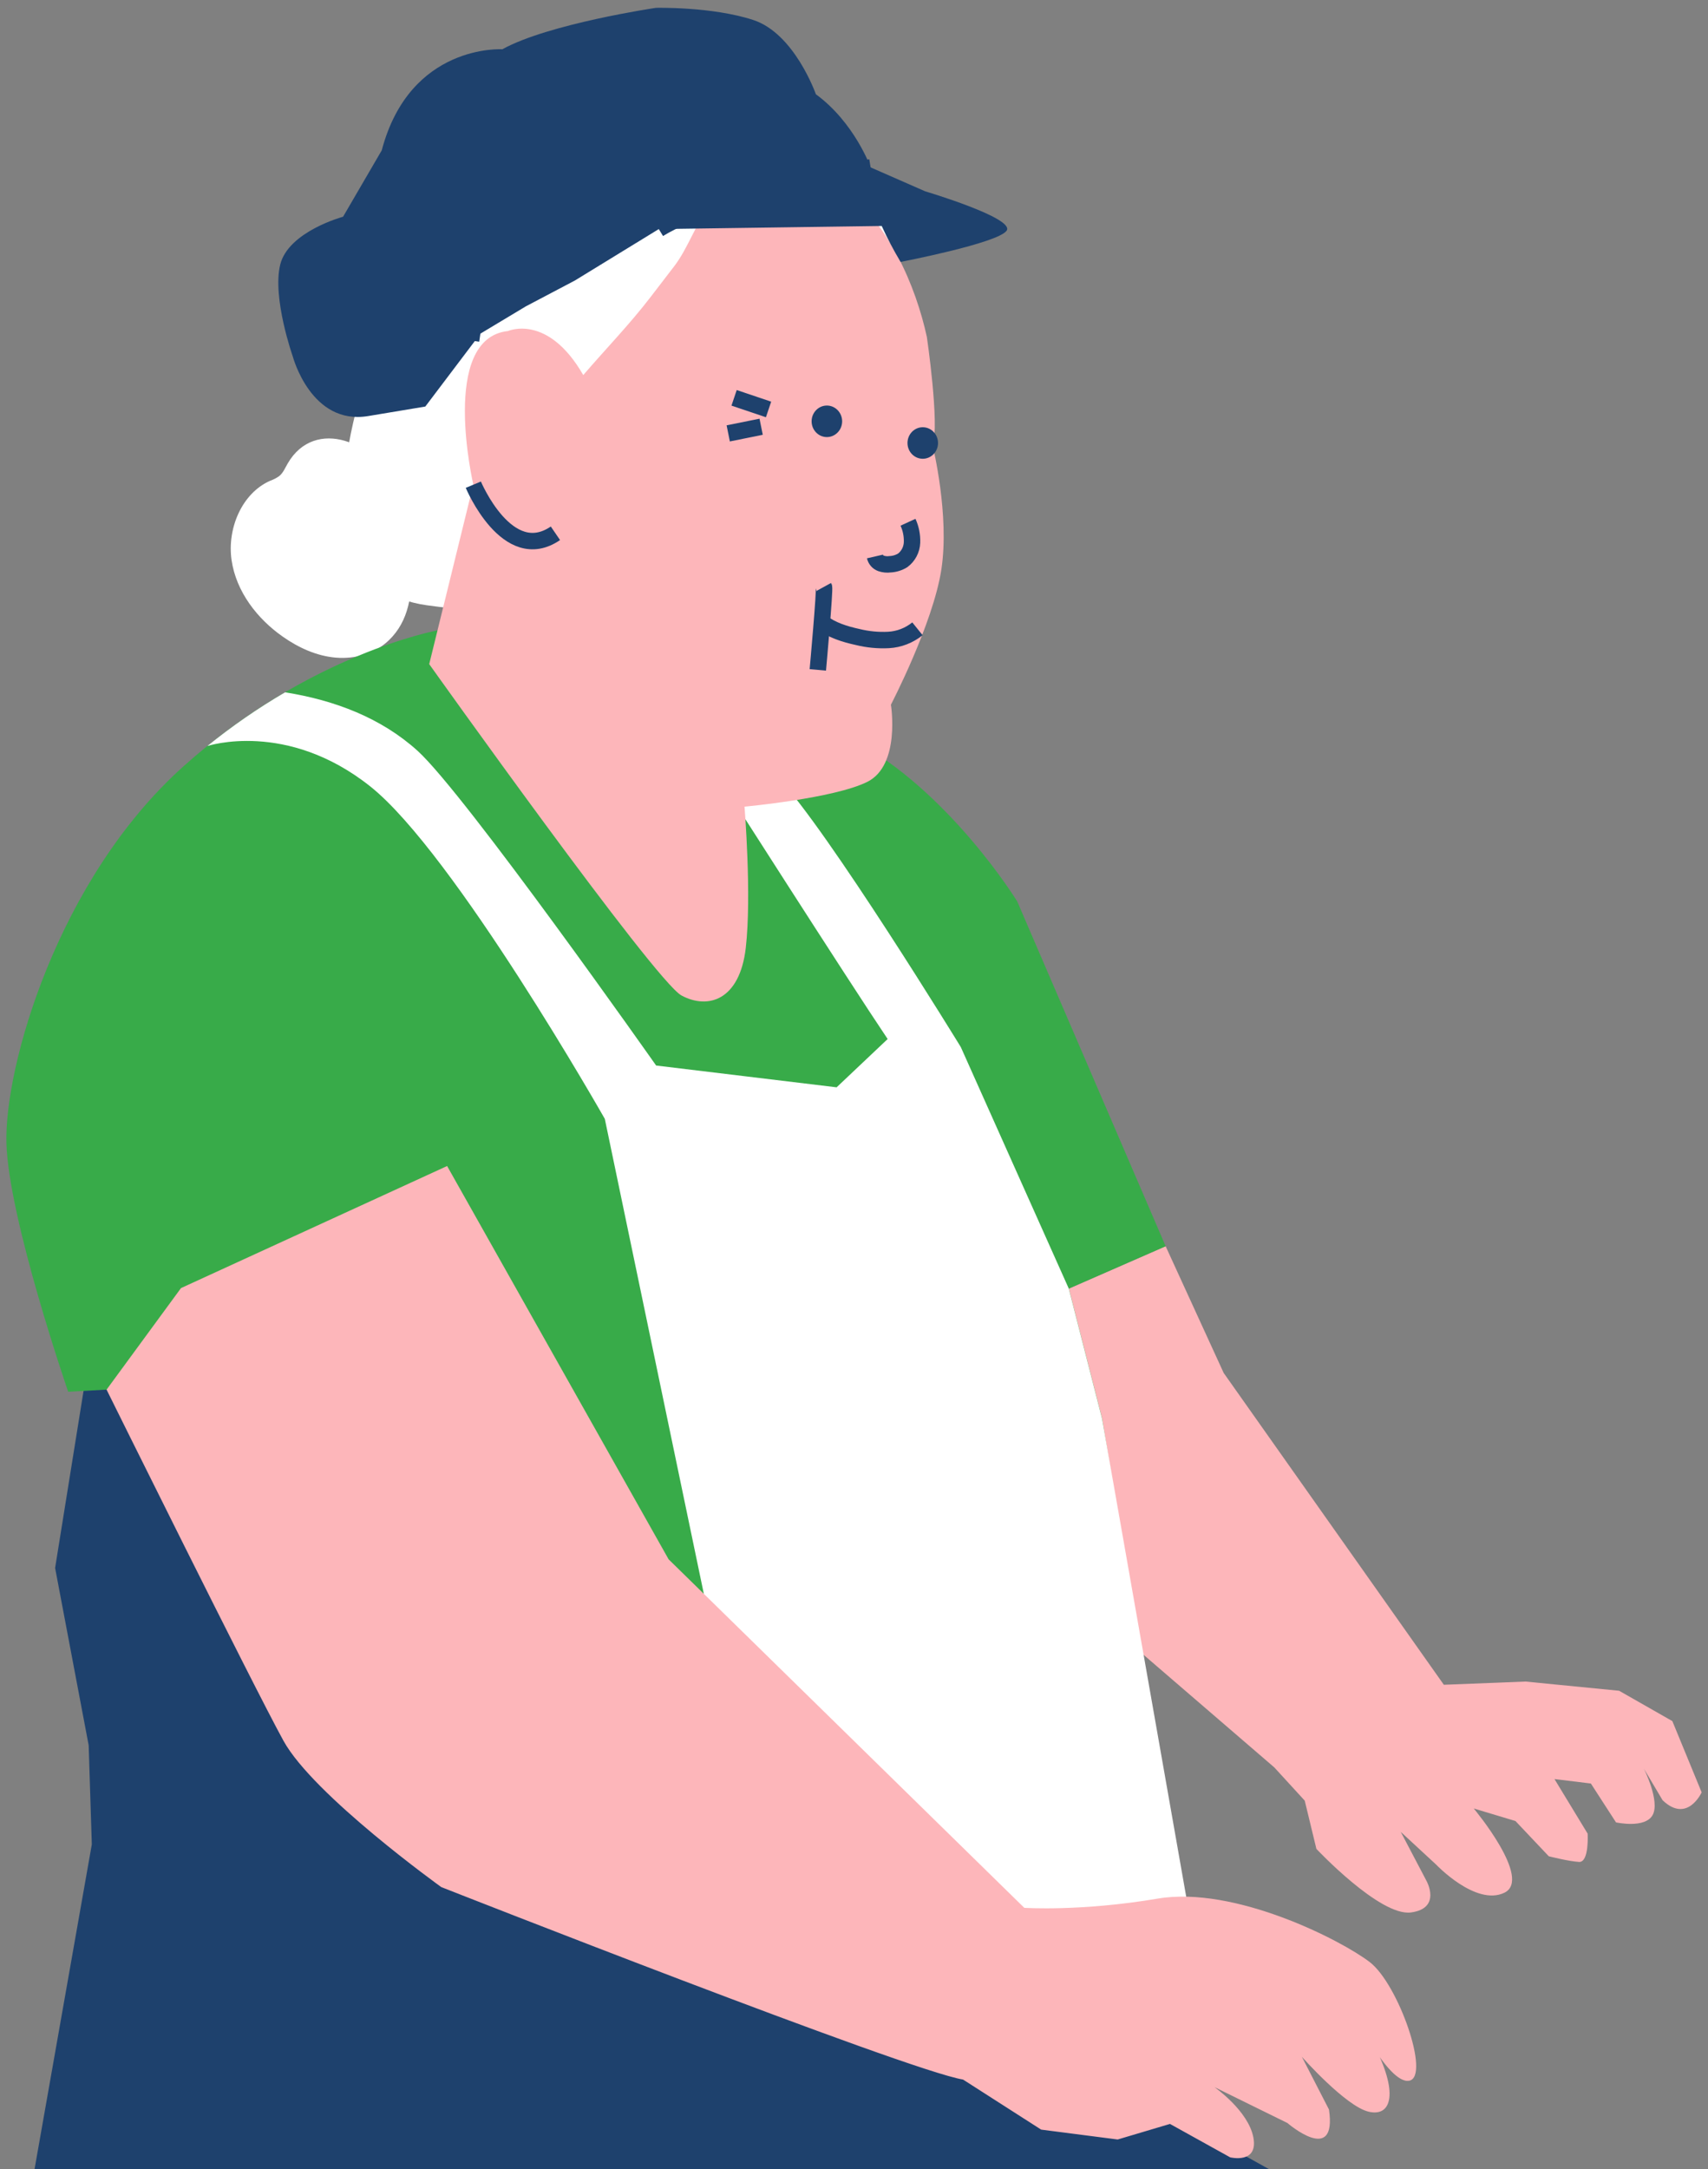
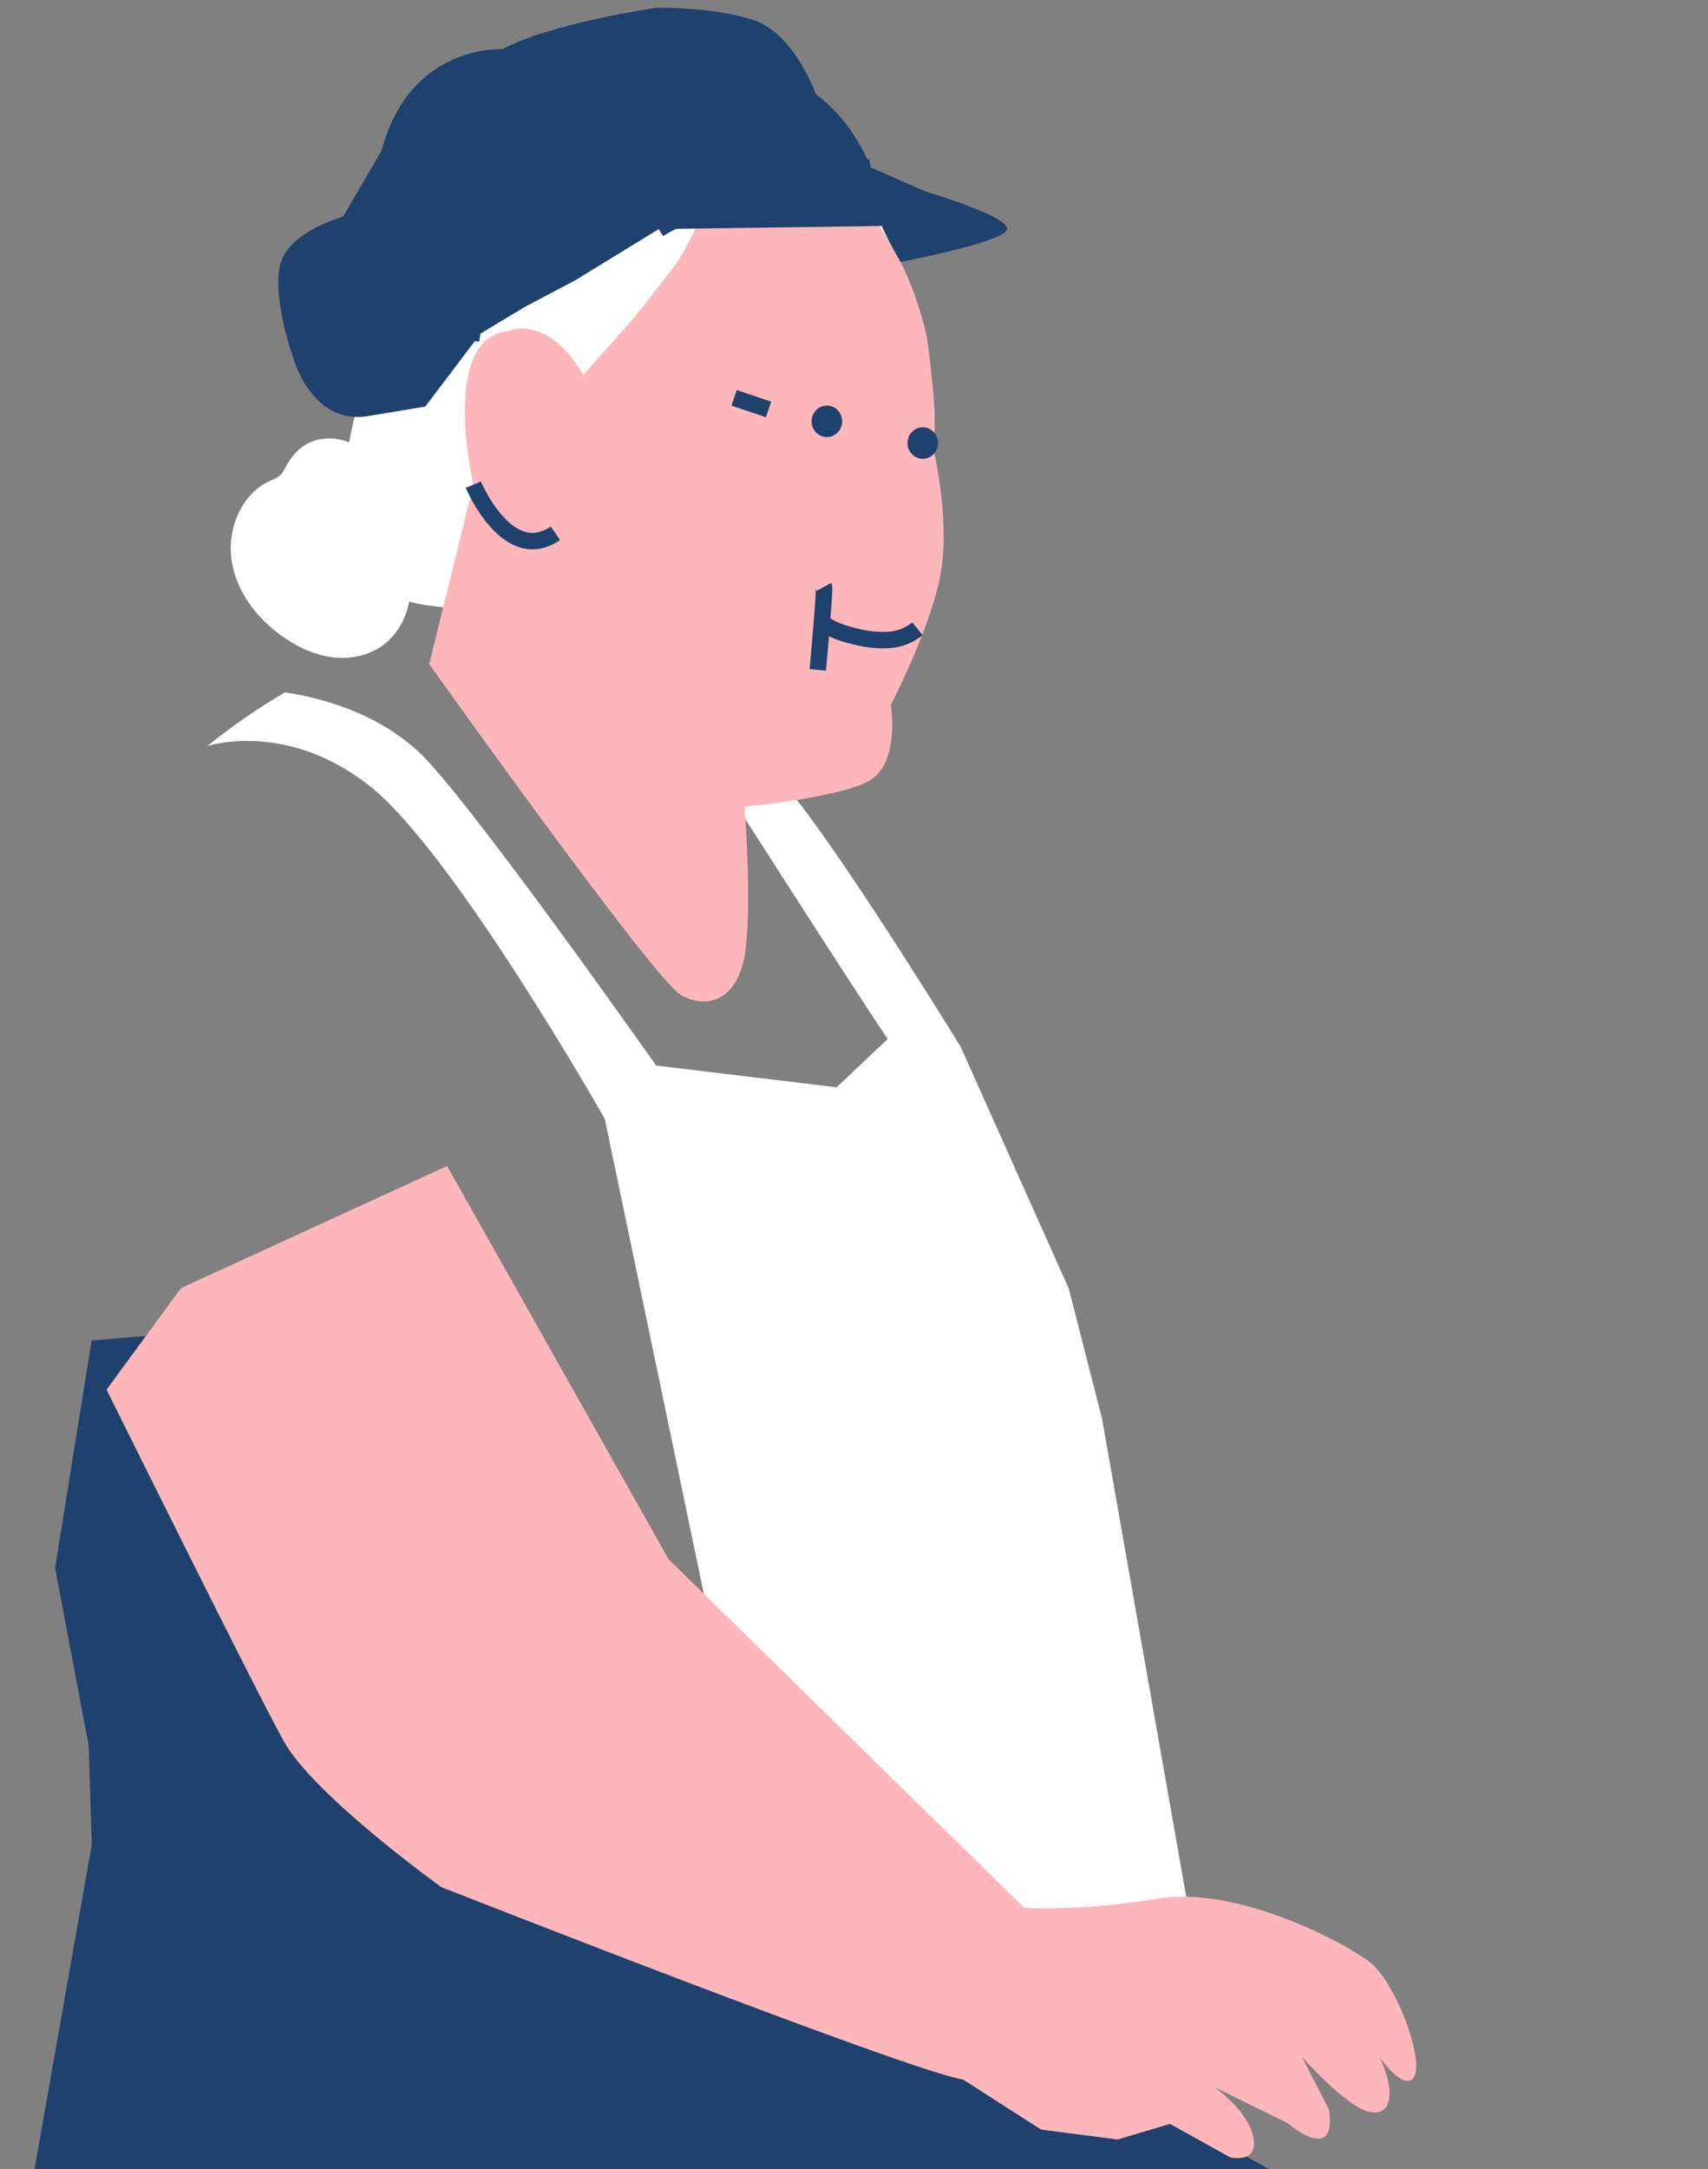
<svg xmlns="http://www.w3.org/2000/svg" width="104" height="132" viewBox="0 0 104 132" fill="none">
  <rect x="0" y="0" width="104" height="132" fill="#808080" stroke="none" />
  <g id="Group 7609">
    <path id="Vector" d="M17.516 28.208C17.361 28.476 17.24 28.78 17.001 28.973C16.833 29.092 16.649 29.187 16.456 29.255C14.725 30.014 13.82 32.17 14.101 34.09C14.382 36.01 15.664 37.658 17.221 38.747C18.184 39.422 19.284 39.923 20.446 40.021C21.608 40.12 22.827 39.785 23.679 38.964C26.086 36.659 24.754 32.251 23.841 29.522C22.983 26.959 19.183 25.327 17.516 28.208Z" fill="white" />
-     <path id="Vector_2" d="M70.976 75.841L74.509 83.551L87.915 102.528L92.891 102.333L98.588 102.893L101.829 104.74L103.613 109.075C103.613 109.075 102.744 110.996 101.235 109.555L100.099 107.64C100.099 107.64 101.09 109.61 100.631 110.453C100.171 111.297 98.399 110.904 98.399 110.904L96.868 108.538L94.652 108.267L96.673 111.591C96.673 111.591 96.773 113.344 96.148 113.31C95.524 113.276 94.305 112.965 94.305 112.965L92.276 110.82L89.736 110.057C89.736 110.057 93.336 114.356 91.598 115.186C89.86 116.017 87.445 113.471 87.445 113.471L85.291 111.48L86.861 114.466C86.861 114.466 87.796 116.135 85.911 116.385C84.026 116.634 80.155 112.516 80.155 112.516L79.445 109.58L77.594 107.559L66.988 98.43L61.046 86.347L65.077 78.421L70.976 75.841Z" fill="#FDB6BA" />
    <path id="Vector_3" d="M6.012 82.042L3.863 95.414L5.898 106.16L6.092 112.279L2.639 131.848H9.669L23.855 132.894L61.895 131.848H75.956L33.606 108.32L19.354 80.943L6.012 82.042Z" fill="#1E416D" stroke="#1E416D" stroke-miterlimit="10" />
-     <path id="Vector_4" d="M26.643 38.362C26.643 38.362 18.783 39.788 11.131 46.672C3.479 53.556 0.263 64.942 0.391 69.563C0.519 74.184 4.152 84.698 4.152 84.698L31.621 83.16L33.384 96.957L50.844 109.024L62.367 116.098L71.648 113.614L67.108 86.333L65.083 78.419L70.976 75.841L61.94 54.86C61.94 54.86 57.815 48.141 51.927 45.015C46.04 41.888 26.643 38.362 26.643 38.362Z" fill="#38AB49" />
    <path id="Vector_5" d="M50.844 109.022L38.804 100.704L42.856 96.993L36.827 68.09C36.827 68.09 27.646 51.914 22.549 47.861C17.453 43.808 12.641 45.396 12.625 45.401C14.121 44.191 15.703 43.098 17.358 42.132C20.387 42.612 23.213 43.693 25.422 45.688C28.302 48.29 39.952 64.844 39.952 64.844L50.941 66.17L54.049 63.231C51.674 59.705 43.582 47.038 43.582 47.038C43.582 47.038 44.398 44.223 47.372 47.322C50.347 50.42 58.503 63.72 58.503 63.72L65.077 78.416L67.102 86.331L72.818 118.775L60.64 120.344L50.844 109.022Z" fill="white" />
    <path id="Vector_6" d="M54.433 15.183C54.433 15.183 52.379 6.429 41.469 5.704C30.559 4.979 23.061 12.565 22.984 21.046C22.984 21.046 16.796 35.537 25.972 36.832C35.148 38.127 37.573 35.357 37.573 35.357L54.433 15.183Z" fill="white" />
    <path id="Vector_7" d="M51.394 11.63C54.102 13.553 55.76 17.399 56.436 20.502C56.436 20.502 57.214 25.764 56.797 27.149C56.797 27.149 57.828 31.346 57.32 34.655C56.811 37.964 54.248 42.885 54.248 42.885C54.248 42.885 54.848 46.57 52.808 47.582C50.769 48.593 45.334 49.09 45.334 49.09C45.334 49.09 45.777 54.508 45.41 57.687C45.042 60.866 43.118 61.455 41.495 60.581C39.873 59.706 26.135 40.416 26.135 40.416L28.82 29.49C28.82 29.49 26.747 20.594 30.932 20.145C30.932 20.145 33.345 19.058 35.515 22.825C36.877 21.242 38.356 19.718 39.626 18.06L41.051 16.204C41.924 15.065 42.318 13.652 43.221 12.589C44.269 11.353 45.709 10.513 47.315 10.415C48.769 10.328 50.209 10.756 51.394 11.63Z" fill="#FDB6BA" />
    <path id="Vector_8" d="M56.186 27.919C55.673 27.919 55.257 27.49 55.257 26.96C55.257 26.43 55.673 26 56.186 26C56.7 26 57.116 26.43 57.116 26.96C57.116 27.49 56.7 27.919 56.186 27.919Z" fill="#1E416D" />
    <path id="Vector_9" d="M50.348 26.599C49.835 26.599 49.419 26.169 49.419 25.64C49.419 25.11 49.835 24.68 50.348 24.68C50.861 24.68 51.278 25.11 51.278 25.64C51.278 26.169 50.861 26.599 50.348 26.599Z" fill="#1E416D" />
-     <path id="Vector_10" d="M55.288 31.782C55.465 32.167 55.549 32.592 55.533 33.018C55.524 33.231 55.468 33.439 55.369 33.627C55.271 33.814 55.133 33.977 54.966 34.102C54.735 34.243 54.473 34.325 54.204 34.338C54.015 34.365 53.822 34.346 53.641 34.284C53.551 34.251 53.471 34.196 53.407 34.123C53.343 34.05 53.299 33.961 53.277 33.865" stroke="#1E416D" stroke-miterlimit="10" />
    <path id="Vector_11" d="M55.863 38.266C55.359 38.673 54.745 38.911 54.105 38.946C53.47 38.979 52.833 38.917 52.215 38.764C51.432 38.592 50.645 38.35 50.004 37.855" stroke="#1E416D" stroke-miterlimit="10" />
    <path id="Vector_12" d="M50.169 35.714C50.244 35.851 49.797 40.767 49.797 40.767" stroke="#1E416D" stroke-miterlimit="10" />
    <path id="Vector_13" d="M46.797 24.918L44.699 24.211" stroke="#1E416D" stroke-miterlimit="10" />
-     <path id="Vector_14" d="M46.346 25.97L44.342 26.374" stroke="#1E416D" stroke-miterlimit="10" />
    <path id="Vector_15" d="M28.821 29.496C28.821 29.496 30.894 34.454 33.82 32.454" stroke="#1E416D" stroke-miterlimit="10" />
    <path id="Vector_16" d="M6.489 84.568C6.489 84.568 15.427 102.61 17.26 105.936C19.094 109.263 26.871 114.842 26.871 114.842C26.871 114.842 55.252 126.006 58.64 126.554L63.396 129.6L68.056 130.201L71.24 129.254L74.906 131.288C74.906 131.288 76.625 131.711 76.318 130.079C76.011 128.446 73.947 127.013 73.947 127.013L78.391 129.198C78.391 129.198 81.424 131.821 80.922 128.379L79.27 125.168C79.27 125.168 81.928 128.175 83.334 128.509C84.74 128.843 85.206 127.36 83.583 124.299L82.298 122.246C82.298 122.246 84.519 126.882 85.812 126.623C87.106 126.364 85.149 120.747 83.406 119.407C81.663 118.067 75.173 114.751 70.491 115.542C65.809 116.334 62.368 116.102 62.368 116.102L40.712 94.894L27.225 70.959L11.02 78.389L6.489 84.568Z" fill="#FDB6BA" />
-     <path id="Vector_17" d="M54.838 15.94C54.838 15.94 60.752 14.803 61.292 14.04C61.832 13.277 56.336 11.644 56.336 11.644L53.013 10.187C53.013 10.187 52.044 7.467 49.678 5.735C49.678 5.735 48.384 2.032 45.853 1.212C43.322 0.392 39.939 0.477 39.939 0.477C39.939 0.477 33.395 1.445 30.588 2.998C30.588 2.998 24.963 2.643 23.244 9.15L20.89 13.189C20.89 13.189 17.55 14.089 17.06 16.113C16.569 18.137 17.829 21.698 17.829 21.698C17.829 21.698 18.938 25.9 22.418 25.32L25.897 24.741L29.256 20.3L32.019 18.643L35.005 17.071L40.114 13.941L53.688 13.752C54.029 14.504 54.413 15.235 54.838 15.94Z" fill="#1E416D" />
+     <path id="Vector_17" d="M54.838 15.94C54.838 15.94 60.752 14.803 61.292 14.04C61.832 13.277 56.336 11.644 56.336 11.644L53.013 10.187C53.013 10.187 52.044 7.467 49.678 5.735C49.678 5.735 48.384 2.032 45.853 1.212C43.322 0.392 39.939 0.477 39.939 0.477C39.939 0.477 33.395 1.445 30.588 2.998C30.588 2.998 24.963 2.643 23.244 9.15L20.89 13.189C20.89 13.189 17.55 14.089 17.06 16.113C16.569 18.137 17.829 21.698 17.829 21.698C17.829 21.698 18.938 25.9 22.418 25.32L25.897 24.741L29.256 20.3L32.019 18.643L35.005 17.071L40.114 13.941L53.688 13.752C54.029 14.504 54.413 15.235 54.838 15.94" fill="#1E416D" />
    <path id="Vector_18" d="M53.009 10.185C53.009 10.185 43.811 11.668 40.11 13.936" stroke="#1E416D" stroke-miterlimit="10" />
    <path id="Vector_19" d="M29.252 20.301L25.029 19.67" stroke="#1E416D" stroke-miterlimit="10" />
  </g>
</svg>